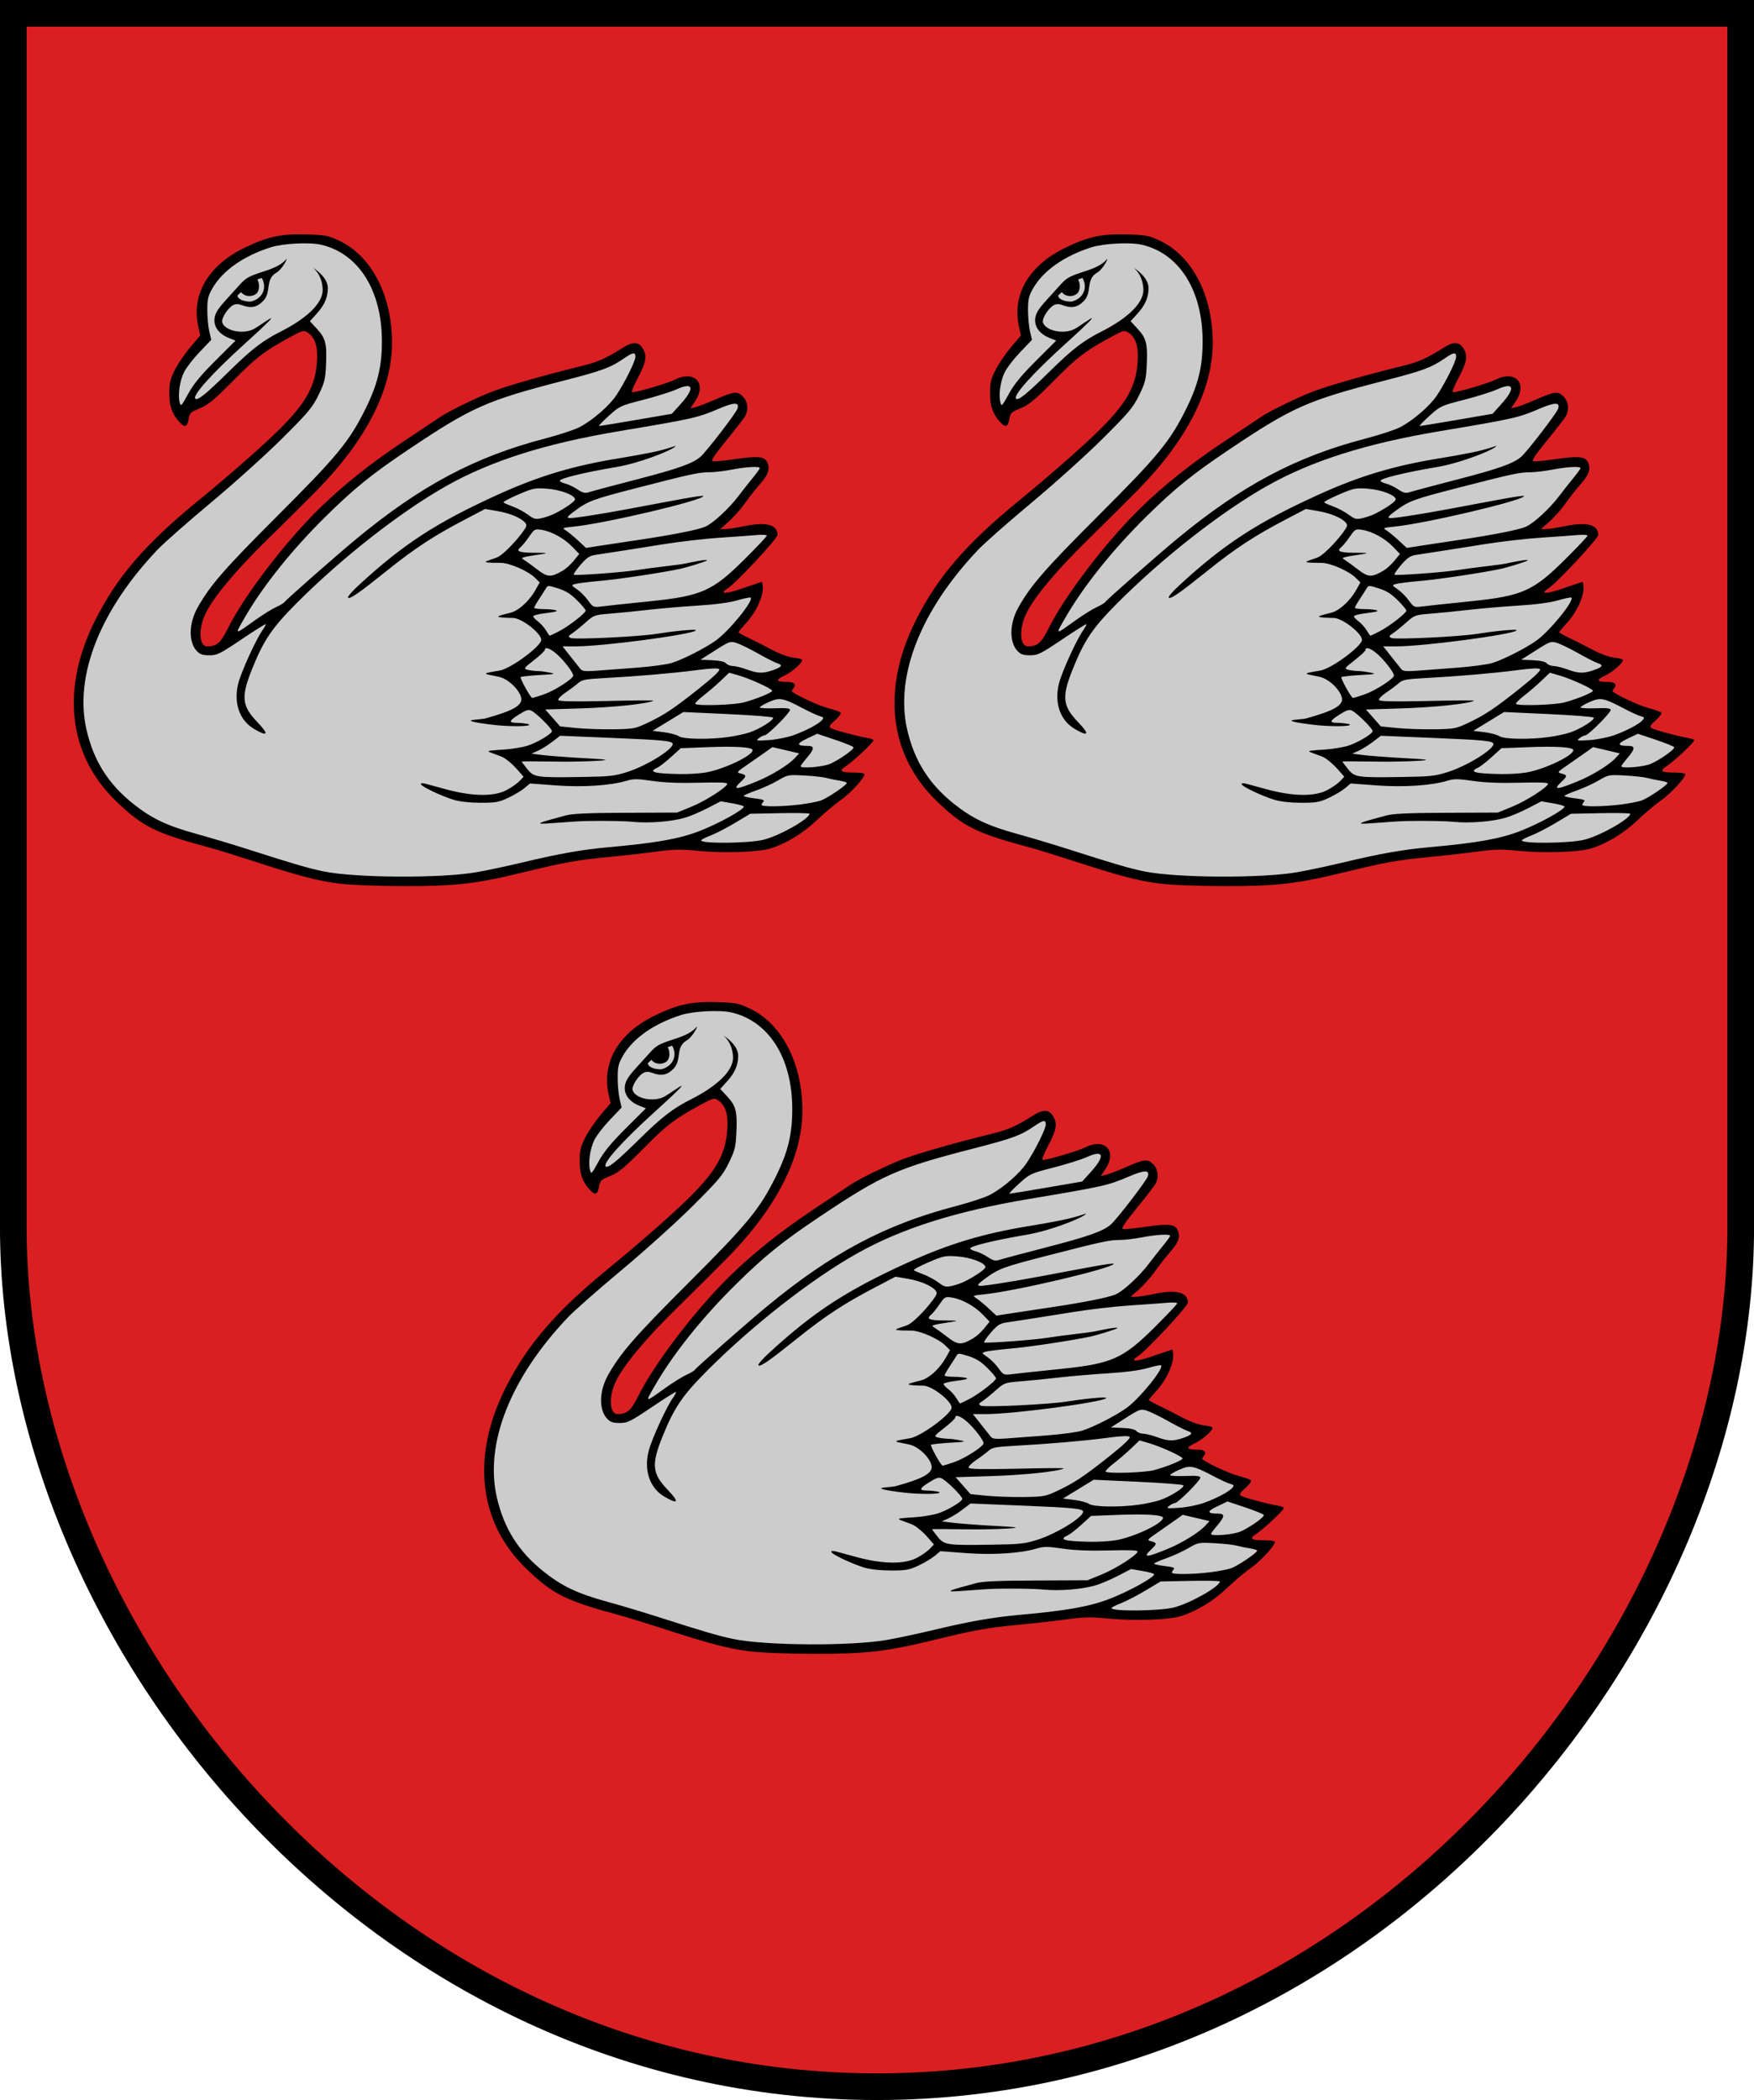
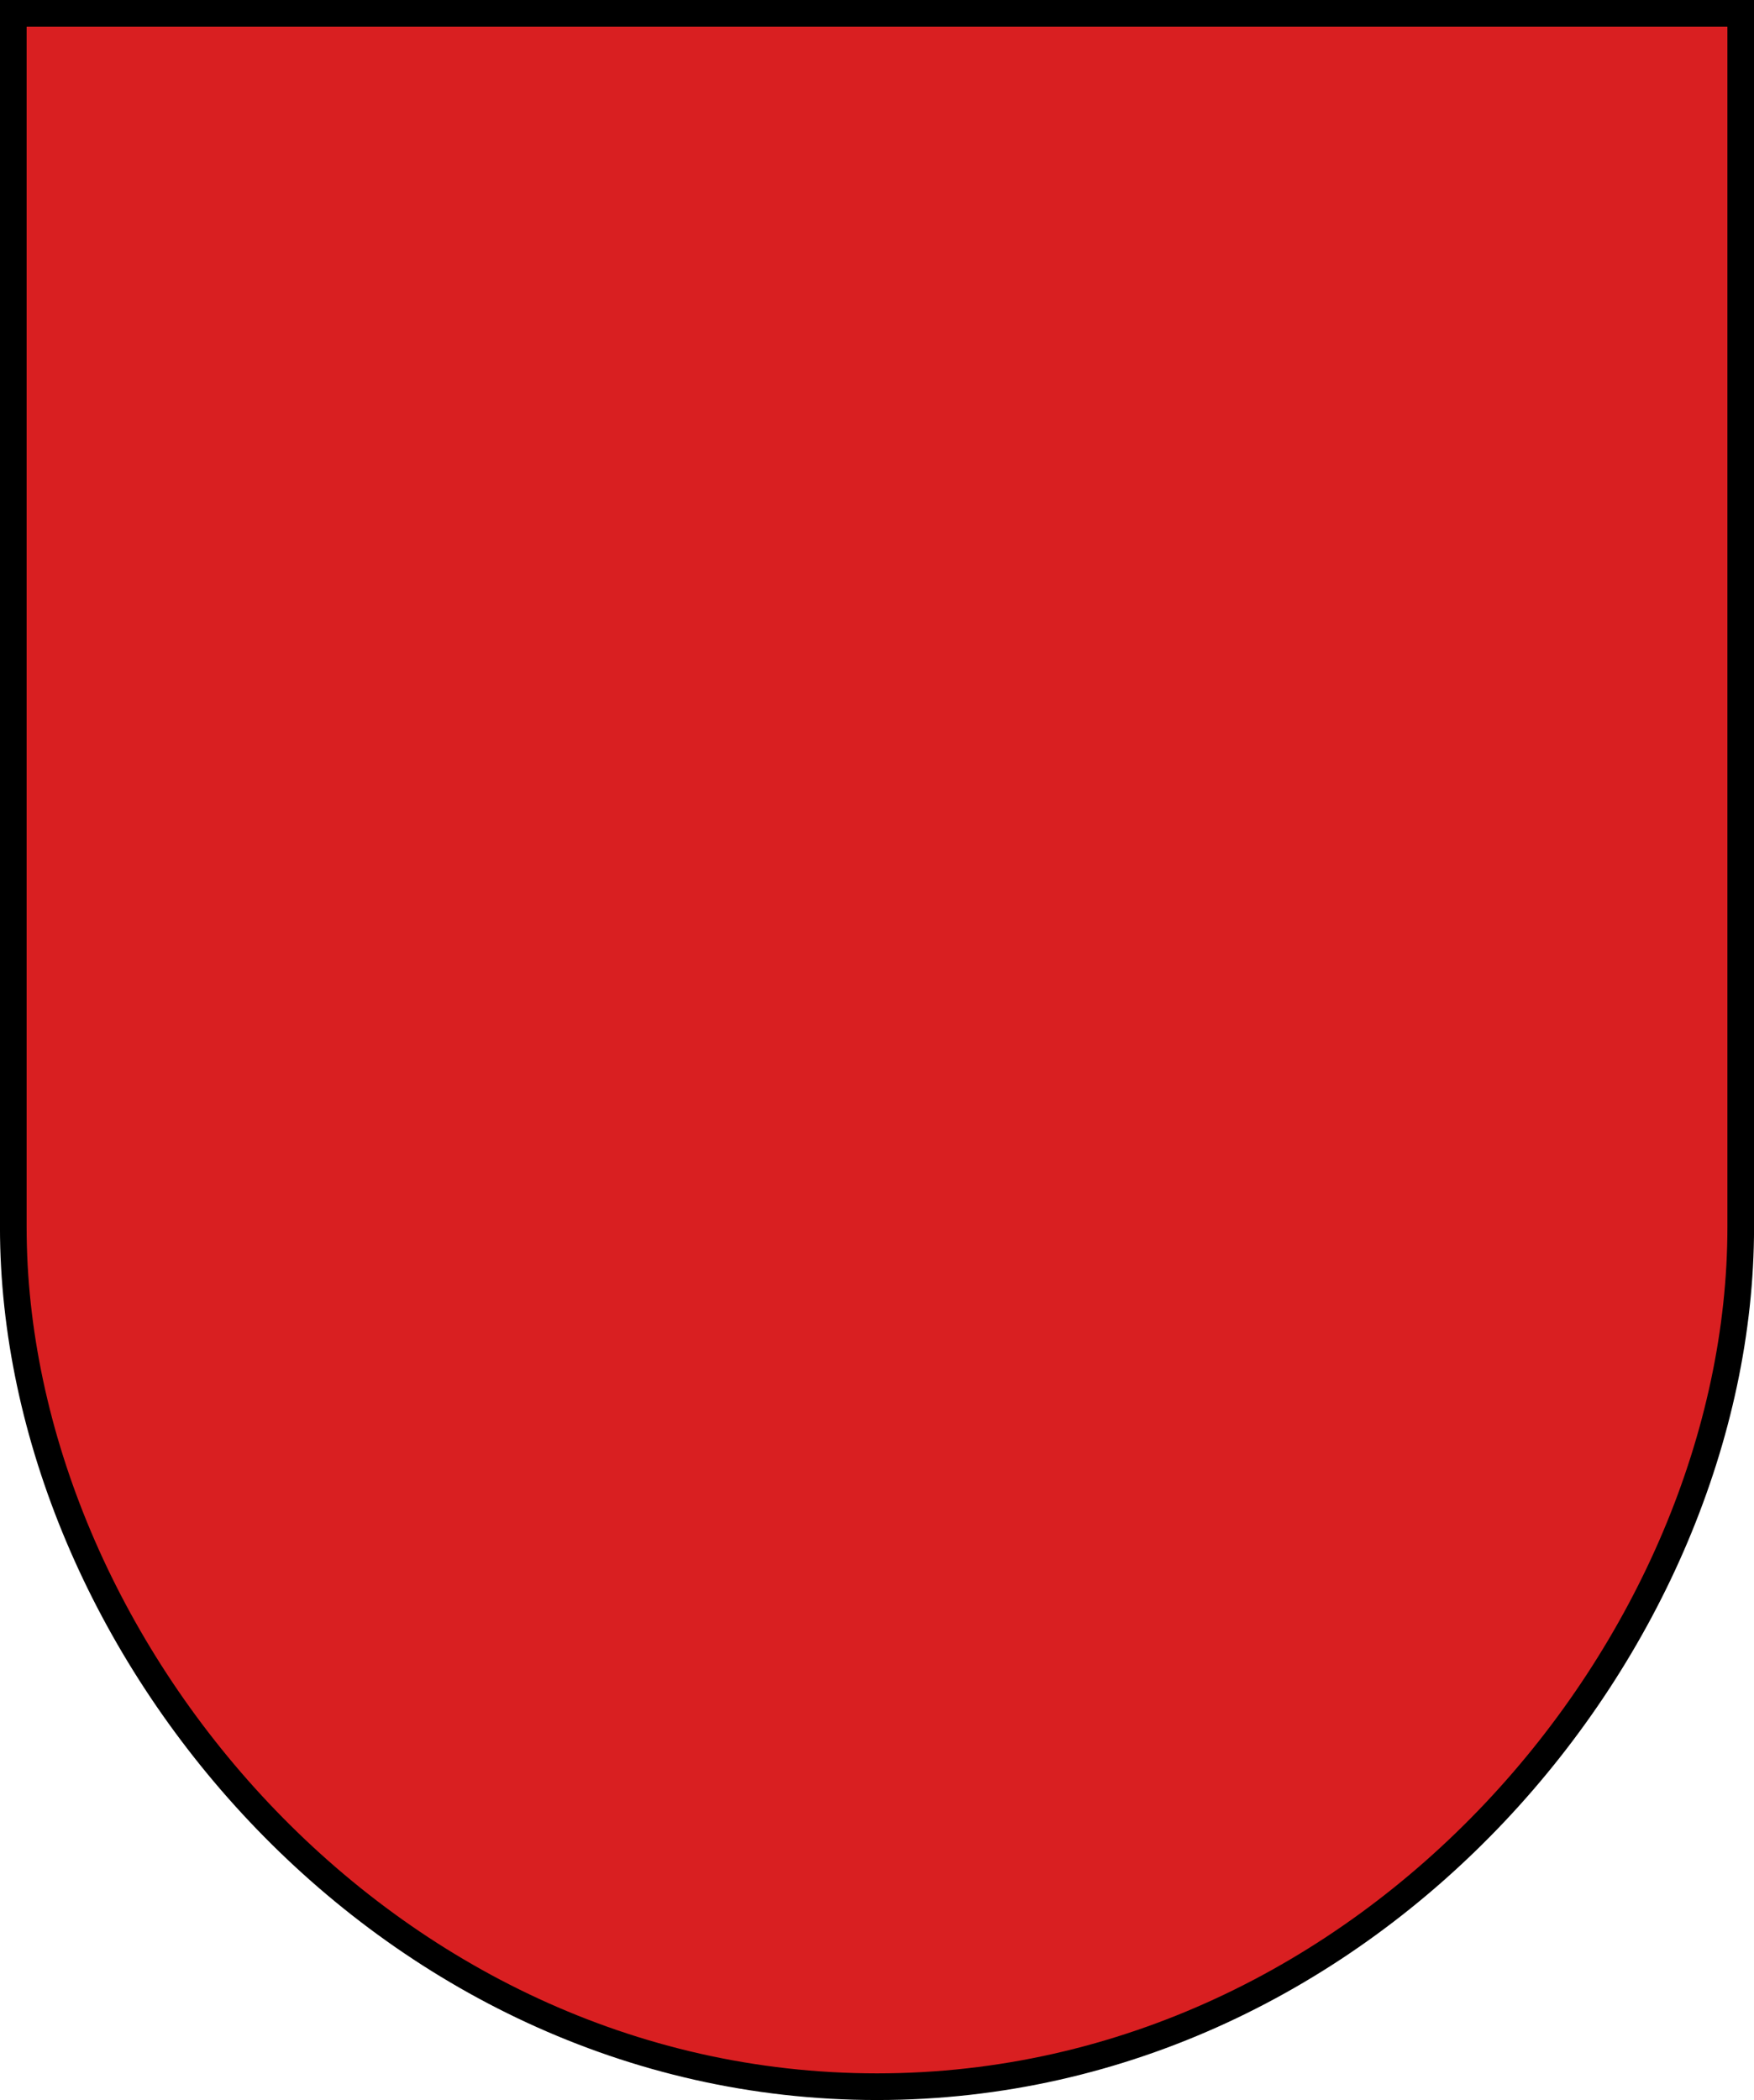
<svg xmlns="http://www.w3.org/2000/svg" xmlns:ns1="http://www.inkscape.org/namespaces/inkscape" xmlns:ns2="http://sodipodi.sourceforge.net/DTD/sodipodi-0.dtd" xmlns:xlink="http://www.w3.org/1999/xlink" width="493.688" height="590.844" id="svg2" version="1.1" ns1:version="0.48.5 r10040" ns2:docname="Gulbenes novads.svg">
  <defs id="defs4" />
  <ns2:namedview id="base" pagecolor="#f6f3f1" bordercolor="#666666" borderopacity="1.0" ns1:pageopacity="0" ns1:pageshadow="2" ns1:zoom="1" ns1:cx="300.65385" ns1:cy="286.6792" ns1:document-units="px" ns1:current-layer="layer1" showgrid="false" showborder="true" ns1:window-width="1920" ns1:window-height="1017" ns1:window-x="-8" ns1:window-y="-8" ns1:window-maximized="1" showguides="true" ns1:guide-bbox="true" fit-margin-top="0" fit-margin-left="0" fit-margin-right="0" fit-margin-bottom="0" ns1:showpageshadow="false" />
  <g ns1:label="Layer 1" ns1:groupmode="layer" id="layer1" transform="translate(-147.438,-237.219)">
    <path style="color:#000000;fill:#d91f21;fill-opacity:1;stroke:#000000;stroke-width:7.5;stroke-linecap:butt;stroke-linejoin:miter;stroke-miterlimit:4;stroke-opacity:1;stroke-dasharray:none;stroke-dashoffset:0;marker:none;visibility:visible;display:inline;overflow:visible;enable-background:accumulate" d="m 151.181,240.957 c 0,0 0,224.86 0,341.533 0,116.673 103.532,241.831 243.105,241.831 139.573,0 243.105,-125.158 243.105,-241.831 0,-116.673 0,-341.533 0,-341.533 z" id="path4249" ns1:connector-curvature="0" ns2:nodetypes="cszscc" />
    <g id="g4274" transform="matrix(0.5,0,0,0.5,197.143,266.319)">
      <g transform="translate(-3,0)" id="g4266">
-         <path style="color:#000000;fill:#cccccc;fill-opacity:1;fill-rule:evenodd;stroke:none;stroke-width:10;marker:none;visibility:visible;display:inline;overflow:visible;enable-background:accumulate" d="m 301.917,506.177 c -8.749,-0.082 -17.384,1.799 -25.311,5.475 -10.687,4.554 -21.089,11.398 -26.842,21.774 -4.438,7.763 -5.267,17.223 -2.973,25.822 0.057,1.5 1.475,3.342 -0.051,4.449 -6.132,7.173 -12.5,14.58 -15.737,23.572 -1.237,4.456 -1.04,9.242 -0.406,13.781 0.8,4.54 3.368,8.942 7.086,11.664 1.147,0.75 1.834,-0.8 2,-1.695 0.463,-2.198 0.637,-4.963 2.961,-6.102 3.335,-1.753 7.074,-2.807 9.969,-5.352 11.505,-9.488 20.587,-21.8 33.328,-29.82 5.648,-3.506 11.454,-6.882 17.469,-9.695 1.664,-0.852 3.595,-0.286 4.922,0.891 4.164,2.969 5.047,8.523 5.016,13.32 0.045,9.068 -2.506,18.157 -7.688,25.586 -7.733,11.218 -18.08,20.192 -28.1,29.331 -12.288,11.054 -25.014,21.586 -37.746,32.105 -17.687,14.931 -34.367,31.623 -46.068,51.816 -9.854,16.686 -17.122,35.494 -17.379,55.107 -0.382,17.137 5.297,34.296 16,47.651 5.494,6.878 11.988,12.894 18.989,18.263 11.126,8.214 24.785,11.567 37.859,15.289 21.723,5.854 42.76,14.26 64.716,19.198 14.264,3.172 28.971,2.999 43.511,3.295 18.152,0.175 36.452,-0.091 54.271,-3.874 18.989,-3.808 37.578,-9.7 56.911,-11.621 13.511,-1.362 27.072,-2.747 40.488,-4.525 10.472,-1.374 20.913,1.013 31.392,0.951 8.897,0.046 17.91,0.03 26.633,-1.847 11.031,-3.273 20.735,-10.112 28.893,-18.104 4.3,-3.988 9,-7.615 13.695,-11.153 3.909,-3.457 7.865,-7.115 10.568,-11.603 0.635,-0.932 -1.039,-0.71 -1.561,-0.903 -3.466,-0.51 -7.181,0.329 -10.502,-0.909 -1.254,-0.628 -0.383,-2.144 0.484,-2.672 5.933,-4.168 11.288,-9.081 16.172,-14.406 0.503,-0.457 0.729,-0.992 -0.164,-1.086 -3.8,-1.033 -7.796,-1.572 -11.617,-2.673 -3.856,-1.114 -7.901,-1.889 -11.508,-3.631 -1.321,-0.759 -0.48,-2.413 0.406,-3.133 1.645,-1.868 4.168,-3.293 5.055,-5.672 -4.469,-1.961 -9.367,-2.665 -13.793,-4.8 -4.627,-2.067 -9.444,-4.035 -13.543,-7.012 -0.778,-1.624 1.998,-2.657 1.375,-4.227 -1.714,-1.523 -4.335,-0.69 -6.429,-1.055 -1.017,-0.132 -3.01,-0.181 -2.892,-1.648 0.99,-1.911 3.444,-2.304 5.109,-3.422 3.131,-1.916 6.337,-4.094 8.375,-7.211 0.398,-0.744 -1.04,-0.59 -1.414,-0.82 -3.072,-0.519 -6.172,-0.885 -9.07,-2.143 -6.746,-2.618 -12.873,-6.592 -19.468,-9.559 -1.91,-1.053 -4.164,-1.799 -5.728,-3.314 -0.067,-1.215 1.347,-2.015 1.92,-2.995 4.21,-4.821 9,-9.653 10.862,-15.927 0.694,-2.584 -1.826,-4.583 -3.448,-6.183 -0.957,-1.707 -2.684,-0.194 -4.096,-0.003 -4.187,1.098 -8.304,2.882 -12.66,3.037 -1.004,0.073 -1.339,-1.212 -0.531,-1.742 1.936,-1.583 4.086,-2.898 5.82,-4.734 7.954,-7.671 15.65,-15.726 22.609,-24.281 0.777,-1.06 1.968,-2.171 1.281,-3.617 -0.824,-3.32 -4.725,-4.063 -7.648,-4.128 -8.441,-0.224 -16.496,3.407 -24.969,2.792 -0.229,-0.465 2.023,-1.866 2.739,-2.689 5.589,-4.53 10.1,-10.17 14.23,-15.991 2.986,-4.269 6.895,-7.85 9.625,-12.273 1.658,-2.616 1.668,-6.786 -1.078,-8.672 -3.284,-1.53 -7.086,-0.705 -10.57,-0.477 -6.068,0.624 -12.117,1.975 -18.242,1.93 -1.338,-0.447 -0.448,-2.111 0.062,-2.891 5.485,-8.115 12.434,-15.265 17.922,-23.367 2.378,-4.13 0.778,-10.074 -3.656,-12.062 -3.206,-0.806 -6.259,1.07 -9.218,2.088 -6.123,2.527 -12.1,5.603 -18.688,6.725 2.488,-4.131 6.45,-8.209 5.812,-13.375 -0.343,-2.981 -3.332,-5 -6.227,-4.891 -4.415,-0.147 -8.065,2.734 -12.18,3.836 -6.193,1.945 -12.39,4.085 -18.805,5.102 -1.348,0.046 -0.789,-1.742 -0.492,-2.477 2.121,-5.874 6.444,-11.029 7.156,-17.367 0.099,-2.89 -1.298,-6.13 -3.961,-7.477 -3.284,-1.095 -6.398,1.345 -9.091,2.925 -6.345,4.052 -13.094,7.511 -20.47,9.188 -16.909,4.218 -33.759,8.556 -50.252,14.152 -9.937,3.822 -19.606,8.406 -28.891,13.598 -9.779,6.457 -19.562,12.931 -29.251,19.529 -20.526,14.161 -39.678,30.383 -55.848,49.352 -12.255,14.291 -23.782,29.264 -33.292,45.552 -2.957,4.643 -4.507,10.354 -8.709,14.095 -2.091,1.659 -5.04,2.301 -7.641,1.727 -2.704,-1.259 -3.011,-4.72 -3.031,-7.359 0.053,-8.595 5,-16.094 9.955,-22.7 14.355,-18.877 32.248,-34.591 48.805,-51.451 12.857,-12.542 24.973,-25.966 34.182,-41.493 9.458,-15.761 15.902,-33.942 14.78,-52.543 -0.754,-15.252 -5.487,-30.872 -15.792,-42.383 -5.426,-6.022 -12.592,-10.726 -20.484,-12.789 -5.328,-0.961 -10.807,-0.854 -16.203,-0.945 z" id="path4244" ns1:connector-curvature="0" />
-         <path style="color:#000000;fill:#000000;fill-opacity:1;fill-rule:evenodd;stroke:none;stroke-width:10;marker:none;visibility:visible;display:inline;overflow:visible;enable-background:accumulate" d="m 554.906,724.037 c -2.518,2.75 -4.587,5.231 -4.599,5.514 -0.012,0.283 2.565,1.741 5.728,3.241 3.163,1.5 8.999,4.471 12.97,6.603 4.068,2.184 9.219,4.101 11.799,4.391 2.519,0.284 4.862,0.799 5.207,1.144 1.127,1.127 -5.114,6.807 -10.012,9.113 -5.14,2.419 -4.584,3.494 1.809,3.494 3.846,0 5.205,1.418 3.421,3.568 -0.676,0.814 -1.052,1.628 -0.836,1.809 2.662,2.23 14.842,7.88 19.892,9.227 3.575,0.954 6.924,2.104 7.441,2.556 0.552,0.482 -0.688,2.281 -3,4.35 -3.216,2.879 -3.668,3.7 -2.458,4.462 1.647,1.037 14.428,4.494 20.266,5.483 2.062,0.349 3.75,0.966 3.75,1.371 0,1.177 -11.136,11.672 -15.298,14.417 -4.504,2.971 -3.485,3.756 4.88,3.756 2.98,0 5.418,0.41 5.418,0.91 0,2.084 -8.11,10.873 -13.462,14.59 -3.168,2.2 -9.194,7.264 -13.39,11.253 -7.717,7.335 -16.97,13.006 -25.868,15.855 -6.78,2.171 -26.108,2.872 -40.508,1.47 -10.369,-1.009 -14.056,-0.952 -23.772,0.371 -6.325,0.861 -18.475,2.232 -27,3.047 -17.849,1.706 -24.842,2.959 -47.845,8.572 -26.915,6.568 -38.588,7.905 -68.155,7.807 -15.774,-0.052 -29.696,-0.628 -36.5,-1.511 l 0,4e-5 c -11.762,-1.525 -22.187,-4.285 -48.651,-12.878 -9.158,-2.974 -19.958,-6.297 -24,-7.386 -30.189,-8.131 -37.31,-11.68 -52.187,-26.012 -26.861,-25.877 -31.216,-62.867 -11.947,-101.463 12.343,-24.723 28.471,-43.408 58.8,-68.125 15.047,-12.262 34.08,-28.916 43.313,-37.898 16.364,-15.92 21.902,-25.501 22.89,-39.602 0.604,-8.619 -0.994,-13.824 -5.061,-16.489 -2.426,-1.59 -2.768,-1.503 -10.334,2.623 -14.414,7.862 -18.642,11.104 -31.768,24.363 -10.753,10.862 -14.06,13.597 -18.745,15.504 -5.257,2.14 -5.738,2.608 -6.338,6.157 -0.739,4.377 -2.219,4.831 -5.182,1.591 -4.121,-4.507 -5.677,-8.965 -5.67,-16.25 0.006,-5.901 0.51,-7.983 3.211,-13.259 1.763,-3.442 5.67,-9.164 8.683,-12.716 l 5.478,-6.457 -1.119,-5.217 c -3.87,-18.046 5.747,-34.284 26.176,-44.198 12.913,-6.266 20.629,-7.918 34.949,-7.479 10.465,0.32 12.109,0.639 18.274,3.548 18.24,8.605 29.749,30.913 29.714,57.594 -0.034,26.11 -14.548,54.585 -42.158,82.706 -5.682,5.787 -18.363,18.387 -28.181,28 -17.77,17.399 -30.195,32.279 -34.667,41.515 -4.127,8.525 -3.64,18.463 0.904,18.463 5.322,0 7.675,-1.999 11.51,-9.776 9.069,-18.392 32.289,-48.847 51.758,-67.886 13.434,-13.137 29.113,-25.595 47.846,-38.016 9.625,-6.382 18.767,-12.475 20.314,-13.541 4.717,-3.246 21.816,-11.511 30.236,-14.615 8.599,-3.17 30.317,-9.345 48.012,-13.649 10.455,-2.543 13.925,-4.06 24.879,-10.871 5.532,-3.44 8.799,-3.015 11.104,1.442 2.053,3.971 1.297,7.474 -3.599,16.663 -2.237,4.199 -3.354,7.249 -2.654,7.247 2.71,-0.006 19.989,-5.1 23.673,-6.979 11.163,-5.695 18.427,1.748 11.67,11.958 l -2.699,4.078 2.782,-0.636 c 1.53,-0.35 6.382,-2.212 10.782,-4.139 11.041,-4.835 12.82,-5.05 15.941,-1.93 2.794,2.794 3.368,7.27 1.404,10.941 -0.636,1.188 -5.383,7.346 -10.549,13.684 -7.07,8.674 -8.98,11.611 -7.724,11.871 0.918,0.191 6.755,-0.389 12.97,-1.289 12.059,-1.745 15.929,-1.415 17.485,1.492 1.838,3.435 1.012,6.783 -2.776,11.259 -5.056,5.973 -6.133,7.34 -10.567,13.413 -2.097,2.872 -5.871,7.034 -8.388,9.25 l -4.576,4.028 2.891,-0.017 c 1.59,-0.01 6.041,-0.685 9.89,-1.5 12.957,-2.744 19.434,-1.155 19.485,4.783 0.018,2.057 -23.351,27.097 -28.088,30.097 -4.615,2.922 -1.948,3.464 6.623,0.567 l 12.656,-4.278 c 2.477,6.272 -3.638,17.479 -8.553,22.849 z M 282.916,542.966 c -3.614,3.832 -6.994,4.525 -12.278,2.515 -1.972,-0.75 -3.37,-0.738 -4.823,0.039 -3.059,1.637 -6.8,7.592 -6.119,9.739 1.501,4.728 11.65,6.849 17.731,3.704 2.536,-1.311 10.043,-6.841 9.828,-6.038 -0.298,1.111 -9.562,9.495 -14.97,14.394 -18.309,16.586 -29.513,29.038 -27.732,30.819 1.243,1.243 5.861,-2.487 18.732,-15.131 13.086,-12.855 19.029,-17.432 29.515,-22.732 12.457,-6.296 23.742,-15.09 23.428,-23.669 -0.314,-8.579 -5.586,-12.221 -5.586,-12.221 0,0 8.577,5.075 8.488,11.593 -0.089,6.518 -2.884,10.597 -6.607,14.718 l -3.48,3.852 4.06,4.404 c 4.809,5.218 5.581,8.389 5,20.541 -0.372,7.785 -0.891,9.818 -4.265,16.703 -3.401,6.943 -5.741,9.73 -20.446,24.362 -9.133,9.088 -27.18,25.337 -40.105,36.11 -12.925,10.773 -26.448,22.688 -30.051,26.477 -32.38,34.055 -46.968,71.099 -39.928,101.39 4.061,17.476 12.29,30.474 26.374,41.662 10.349,8.222 19.02,12.326 35.72,16.909 7.362,2.021 20.136,5.841 28.386,8.489 25.581,8.212 34.719,10.882 43.003,12.565 18.186,3.694 66.054,3.948 85.997,0.456 l 0,2e-5 c 6.05,-1.059 17.75,-3.548 26,-5.529 20.294,-4.875 33.609,-7.223 48.5,-8.555 26.618,-2.38 39.518,-4.665 50.819,-9.001 10.759,-4.129 25.181,-12.067 25.181,-13.862 0,-0.401 -2.924,-1.23 -6.498,-1.842 l -6.498,-1.113 -7.502,3.882 c -4.126,2.135 -9.864,4.554 -12.752,5.376 -7.787,2.216 -20.2,3.18 -29.25,2.272 -4.4,-0.442 -15.995,-0.646 -25.767,-0.455 -9.887,0.194 -24.719,1.946 -26.243,1.38 -1.334,-0.495 9.719,-3.204 14.078,-4.462 3.707,-1.07 12.137,-1.454 33.933,-1.548 l 29,-0.125 8,-3.274 c 7.8,-3.192 19.479,-10.611 20.21,-12.838 0.261,-0.796 -4.252,-0.99 -15.923,-0.681 -11.086,0.293 -19.478,-0.032 -26.28,-1.018 -8.511,-1.233 -10.661,-1.245 -14.5,-0.081 -8.978,2.722 -24.697,3.744 -39.998,2.6 l -14.379,-1.075 -3.065,2.588 c -1.686,1.423 -5.765,3.868 -9.065,5.432 -5.294,2.51 -7.127,2.845 -15.569,2.846 -5.888,4.9e-4 -11.658,-0.619 -15,-1.611 -6.671,-1.979 -18.681,-7.576 -18.681,-8.905 0,-1.314 3.466,0.144 15.069,3.189 14.426,3.787 26.246,3.849 33.181,0.175 2.75,-1.457 6.022,-3.745 7.27,-5.084 l 2.27,-2.435 -3.918,-4.452 c -2.155,-2.448 -5.542,-5.326 -7.527,-6.395 -1.985,-1.069 -8.494,-2.932 -8.308,-3.493 0.186,-0.561 8.09,-0.792 11.406,-1.163 3.317,-0.371 7.78,-1.156 9.918,-1.744 5.17,-1.422 14.388,-6.797 14.388,-8.39 0,-1.467 -8.526,-9.965 -11.532,-11.495 -1.643,-0.836 -3.027,-0.407 -7.227,2.241 -5.456,3.44 -5.734,4.562 -1.134,4.562 1.526,0 6.765,0.45 7.105,1 0.693,1.121 -11.412,1.199 -20.133,0.151 -3.418,-0.411 -12.482,-1.496 -12.754,-2.412 -0.13,-0.436 6.861,-0.834 7.842,-1.103 16.218,-4.435 21.575,-7.544 20.485,-11.886 -0.997,-3.971 -5.613,-8.845 -10.369,-10.949 -2.639,-1.167 -9.298,-1.781 -9.405,-2.481 -0.097,-0.631 6.124,-1.381 8.029,-1.799 6.58,-1.445 23.093,-13.74 23.093,-17.194 0,-3.712 -11.113,-12.327 -15.901,-12.327 -1.694,0 -8.343,-0.164 -8.31,-0.808 0.035,-0.688 6.871,-1.885 8.804,-2.803 4.454,-2.114 9.182,-6.865 12.232,-12.291 l 2.29,-4.074 -2.552,-2.552 c -3.861,-3.861 -14.369,-8.47 -19.313,-8.471 -2.187,-4.1e-4 -8.018,0.002 -8.459,-0.475 -0.544,-0.589 4.768,-1.769 6.959,-2.92 3.04,-1.598 9.441,-8.063 13.72,-13.858 2.338,-3.166 2.567,-3.998 1.467,-5.323 -2.25,-2.711 -8.578,-5.369 -15.683,-6.588 l -6.847,-1.174 -11.453,5.99 c -17.313,9.055 -28.038,16.071 -43.453,28.427 -16.264,13.037 -21.26,16.504 -22.271,15.457 -0.401,-0.416 2.195,-3.452 5.77,-6.748 25.228,-23.259 43.776,-35.351 78.372,-51.092 23.482,-10.684 43.091,-16.527 69.628,-20.747 4.125,-0.656 11.734,-2.038 16.909,-3.071 11.158,-2.227 15.564,-4.893 13.071,-3.005 -3.27,2.475 -20.01,9.019 -32.31,11.11 -19.319,3.283 -33.007,6.663 -32.21,7.953 0.286,0.463 1.762,1.145 3.28,1.514 1.518,0.369 4.476,1.795 6.573,3.167 3.271,2.141 4.267,2.349 7,1.468 1.752,-0.565 13.761,-3.762 26.686,-7.103 22.829,-5.902 31.259,-8.9 35.604,-12.661 3.374,-2.921 20.053,-24.603 20.828,-27.076 1.172,-3.739 -1.742,-3.718 -10.66,0.079 -11.86,5.049 -14.127,5.558 -56.271,12.625 -41.196,6.908 -71.852,16.634 -96.893,30.741 -25.599,14.421 -58.745,40.336 -84.119,65.768 -14.082,14.115 -18.739,20.988 -25.313,37.362 -6.285,15.653 -5.773,20.647 3.06,29.846 6.657,6.932 5.942,8.386 -1.871,3.807 -8.268,-4.845 -11.688,-14.67 -8.928,-25.653 1.633,-6.5 9.979,-24.786 13.692,-30.001 1.149,-1.614 1.923,-3.102 1.719,-3.306 -0.204,-0.204 -6.334,3.647 -13.622,8.558 -12.119,8.166 -13.661,8.929 -18.064,8.929 -3.789,0 -5.293,-0.511 -7.071,-2.403 -4.739,-5.044 -4.549,-15.505 0.444,-24.438 6.957,-12.447 15.164,-21.871 44.99,-51.659 33.674,-33.631 40.361,-41.747 49.434,-60 6.944,-13.969 9.39,-24.056 9.335,-38.5 -0.108,-28.495 -13.168,-49.121 -34.202,-54.016 -6.448,-1.501 -21.358,-0.763 -28.234,1.397 -15.372,4.829 -27.261,13.165 -32.972,23.119 -2.423,4.223 -2.87,6.115 -2.878,12.174 -0.005,3.946 0.492,9.346 1.105,12.002 l 1.115,4.828 -6.597,6.895 c -3.628,3.793 -7.577,8.921 -8.776,11.396 -2.393,4.943 -3.485,12.564 -2.413,16.836 0.65,2.592 0.908,2.337 4.752,-4.696 3.005,-5.497 7.013,-10.377 15.375,-18.718 l 11.311,-11.282 -3.96,-1.584 c -4.929,-1.972 -7.922,-5.661 -7.922,-9.765 0,-3.415 1.563,-6.177 6.559,-11.588 1.777,-1.925 5.114,-5.613 7.415,-8.197 3.713,-4.169 5.269,-5.046 13.855,-7.808 5.32,-1.711 9.969,-3.613 12.841,-7.1 -5.2e-4,1.368 -3.617,6.82 -5.764,7.768 -6.587,4.002 -2.675,10.788 -7.273,15.767 z m -0.958,-12.755 -2.457,0.826 c 1.769,3.566 0.709,7.08 -0.756,8.152 -2.439,1.784 -6.287,1.704 -8.473,-1.011 l -1.988,1.883 c 0,1.961 3.221,3.476 7.392,3.476 6.437,-1.468 9.574,-7.467 6.283,-13.326 z m 282.266,316.171 c 8.882,-2.118 26.056,-11.785 26.06,-14.668 5.3e-4,-0.372 -7.503,-0.525 -16.675,-0.338 l -16.676,0.339 -8.623,5.161 c -4.742,2.839 -10.964,6.048 -13.825,7.131 -2.861,1.084 -5.203,2.299 -5.203,2.7 0,1.928 26.527,1.682 34.941,-0.325 z m 20.74,-19.865 c 4.47,-0.561 9.727,-1.573 11.682,-2.25 3.624,-1.255 14.622,-8.691 14.632,-9.893 0.003,-0.364 -1.907,-0.958 -4.245,-1.32 -2.337,-0.362 -5.6,-1.041 -7.25,-1.509 -1.65,-0.468 -7.196,-1.078 -12.324,-1.355 -9.158,-0.495 -9.425,-0.445 -15,2.817 -3.122,1.827 -8.714,4.379 -12.426,5.672 -3.712,1.293 -6.75,2.646 -6.75,3.006 0,0.36 2.741,0.973 6.091,1.362 4.4,0.511 5.788,1.01 5,1.798 -0.6,0.6 -1.091,1.451 -1.091,1.891 0,1.119 11.977,0.998 21.68,-0.219 z m -23.96,-13.174 c 8.05,-3.31 17.567,-9.2 21.107,-13.061 l 2.327,-2.539 -7.521,-1.773 -7.521,-1.773 -4.09,2.92 c -2.249,1.606 -6.836,4.808 -10.192,7.117 -5.893,4.053 -6.012,4.219 -3.466,4.858 3.271,0.821 3.291,1.481 0.136,4.445 -5.248,4.931 -3.133,4.886 9.22,-0.193 z m -73.22,-5.165 c 10.718,-3.44 25.5,-12.554 25.5,-15.723 0,-1.707 -5.253,-2.242 -33.43,-3.401 l -29.93,-1.231 -4.45,3.397 c -2.448,1.868 -6.079,4.133 -8.07,5.033 l -3.62,1.636 5.5,0.707 c 3.025,0.389 11.035,1.051 17.801,1.472 9.209,0.573 19.537,0.946 18.138,1.413 -1.518,0.507 -15.621,1.078 -27.318,0.883 -10.793,-0.18 -19.623,-0.189 -19.622,-0.019 5.6e-4,0.17 1.409,2.061 3.13,4.202 3.772,4.694 4.966,4.866 30.871,4.468 15.606,-0.24 18.366,-0.547 25.5,-2.837 z m 44.066,0.313 c 10.273,-1.808 26.365,-9.463 26.416,-12.566 0.028,-1.698 -9.522,-2.317 -25.78,-1.672 l -14.702,0.583 -5.457,4.965 c -3.002,2.731 -6.489,5.435 -7.75,6.01 -5.194,2.366 -1.885,3.29 12.774,3.563 4.711,0.088 11.236,-0.31 14.5,-0.884 z m 70.233,-4.951 c 5.417,-2.458 13.336,-8.1 12.959,-9.231 -0.157,-0.471 -4.823,-2.378 -10.37,-4.239 l -10.085,-3.383 -5.795,2.762 c -6.03,2.875 -5.86,4.086 0.573,4.086 3.866,0 3.719,1.705 -0.582,6.729 -1.925,2.249 -3.5,4.355 -3.5,4.68 0,1.492 12.769,0.425 16.799,-1.404 z m -21.014,-15.967 c 7.135,-2.518 14.419,-6.374 16.284,-8.62 1.059,-1.276 0.874,-1.619 -1.154,-2.144 -1.328,-0.344 -5.339,-2.165 -8.914,-4.046 -11.941,-6.285 -13.634,-6.629 -19.694,-4.008 -2.899,1.254 -5.279,2.651 -5.289,3.104 -0.009,0.453 3.809,0.678 8.485,0.5 6.372,-0.242 8.502,-0.006 8.5,0.945 -0.003,1.636 -12.563,14.221 -14.234,14.263 -0.698,0.018 -2.169,0.74 -3.269,1.606 -1.856,1.461 -1.461,1.54 5.5,1.096 4.125,-0.263 10.328,-1.476 13.785,-2.696 z m -36.285,0.925 c 3.85,-0.549 9.072,-1.679 11.605,-2.512 5.948,-1.956 14.43,-7.33 13.281,-8.414 -0.487,-0.459 -12.027,-1.346 -25.645,-1.97 l -24.759,-1.135 -8.651,5.284 -8.651,5.284 6.293,0.786 c 3.461,0.433 7.234,1.445 8.383,2.25 2.491,1.744 17.321,1.969 28.145,0.426 z m -46,-7.782 c 9.703,-4.577 15.085,-8.155 29.358,-19.522 8.328,-6.632 12.029,-10.171 11.347,-10.853 -0.681,-0.681 -4.874,-0.496 -12.858,0.567 -12.648,1.685 -33.496,3.47 -52.52,4.497 -9.914,0.535 -12.023,0.946 -14,2.73 -1.28,1.155 -4.474,3.545 -7.098,5.312 -2.714,1.828 -4.482,3.679 -4.101,4.296 0.467,0.756 8.254,0.919 25.714,0.54 13.774,-0.299 28.52,-0.578 27.726,-0.16 -3.307,1.738 -22.797,3.744 -41.199,4.309 l -19.63,0.603 4.189,4.756 4.189,4.756 8.941,0.907 c 4.917,0.499 14.341,0.83 20.941,0.735 11.32,-0.162 12.397,-0.359 19,-3.474 z m 54.43,-11.649 c 7.082,-1.885 16.07,-5.55 16.07,-6.553 0,-1.104 -12.166,-6.68 -18.75,-8.594 l -5.472,-1.591 -4.639,4.433 c -2.552,2.438 -6.986,6.25 -9.854,8.471 -2.868,2.221 -4.931,4.323 -4.583,4.671 1.233,1.233 21.83,0.6 27.229,-0.837 z m -112.57,-4.483 c 6.079,-2.091 16.608,-8.834 16.627,-10.648 0.018,-1.71 -5.247,-8.552 -9.351,-12.15 -3.649,-3.199 -6.637,-4.212 -6.637,-2.249 0,0.551 -2.746,3.133 -6.102,5.74 -5.684,4.414 -5.941,4.784 -3.75,5.399 1.294,0.363 4.238,0.705 6.543,0.76 2.169,0.052 7.253,1.03 7.894,1.277 1.484,0.572 -4.665,0.691 -10.21,1.111 -4.162,0.315 -7.748,0.752 -7.967,0.972 -0.584,0.584 5.604,11.74 6.512,11.74 0.423,0 3.322,-0.878 6.442,-1.952 z m 128.961,-13.642 c 5.146,-1.754 5.859,-2.914 2.428,-3.953 -1.238,-0.375 -6.075,-2.837 -10.75,-5.471 -4.675,-2.634 -10.13,-5.299 -12.123,-5.922 -3.47,-1.084 -3.974,-0.909 -11.939,4.154 l -8.316,5.286 6.603,0.294 c 4.259,0.189 7.032,0.811 7.811,1.75 0.665,0.801 2.391,1.476 3.836,1.5 1.445,0.024 4.878,0.864 7.628,1.866 6.457,2.354 9.109,2.443 14.822,0.496 z m -76.822,-1.405 c 8.25,-0.626 17.25,-1.838 20,-2.694 6.186,-1.925 18.871,-8.39 24.783,-12.631 7.5,-5.38 21.332,-22.394 19.607,-24.119 -0.287,-0.287 -3.642,0.39 -7.456,1.503 -4.489,1.311 -12.401,2.365 -22.434,2.989 -8.525,0.53 -21.125,1.61 -28,2.401 -6.875,0.79 -16.498,1.754 -21.384,2.142 -8.674,0.688 -8.999,0.807 -13.778,5.052 -2.692,2.391 -6.042,5.099 -7.445,6.018 -2.251,1.475 -2.355,1.78 -0.884,2.603 1.837,1.028 38.632,-0.738 48.271,-2.317 7.561,-1.238 23.408,-3.112 22.169,-1.873 -2.183,2.183 -51.523,8.925 -68.107,8.925 l -6.866,0 4.542,5.75 c 2.498,3.163 5.052,6.372 5.674,7.132 0.862,1.052 2.942,1.248 8.719,0.819 4.173,-0.309 14.338,-1.074 22.587,-1.7 z m -43.717,-20.398 c 5.421,-2.754 15.217,-10.31 15.217,-11.736 0,-0.529 -2.185,-3.148 -4.856,-5.818 -3.563,-3.563 -6.399,-5.342 -10.653,-6.683 -5.63,-1.775 -5.829,-1.774 -6.894,0.023 -0.603,1.018 -2.326,3.709 -3.829,5.981 -1.502,2.272 -2.74,4.468 -2.75,4.88 -0.01,0.412 2.232,0.75 4.982,0.75 3.613,0 8.122,0.504 7.694,1.104 -0.338,0.473 -4.846,1.004 -7.693,1.396 -2.749,0.378 -5.207,1.024 -5.461,1.435 -0.254,0.411 0.839,1.709 2.43,2.885 1.59,1.176 3.695,3.497 4.676,5.159 0.982,1.662 1.928,3.021 2.102,3.021 0.175,0 2.44,-1.078 5.034,-2.397 z M 278.132,722.82 c 4.146,-2.974 9.448,-6.278 11.784,-7.343 2.336,-1.064 4.514,-2.366 4.84,-2.894 0.782,-1.266 29.712,-26.693 40.528,-35.623 36.282,-29.951 66.606,-46.08 105.905,-56.334 8.251,-2.153 17.204,-5.112 19.894,-6.577 7.565,-4.117 16.55,-11.959 20.473,-17.869 4.849,-7.303 10.727,-19.15 10.727,-21.619 0,-2.733 -1.371,-2.552 -6.32,0.838 -7.77,5.322 -12.317,7.006 -33.875,12.547 -43.563,11.197 -51.888,14.889 -87.64,38.877 -20.643,13.85 -30.417,21.752 -46.491,37.582 -18.876,18.591 -35.332,39.118 -45.536,56.806 -5.896,10.22 -6.183,10.14 5.708,1.608 z m 203.652,-8.725 c 2.75,-0.291 11.536,-1.209 19.525,-2.039 28.176,-2.929 34.473,-5.743 52.159,-23.304 7.042,-6.992 12.807,-13.091 12.81,-13.552 0.003,-0.461 -2.582,-0.607 -5.744,-0.324 -3.163,0.283 -12.558,0.965 -20.88,1.514 -8.321,0.55 -22.496,2.186 -31.5,3.635 -15.401,2.48 -29.176,4.637 -38.415,6.016 -3.258,0.486 -4.883,1.577 -8.357,5.61 -2.372,2.754 -4.075,5.244 -3.785,5.535 0.646,0.646 28.076,-1.37 35.686,-2.622 3.025,-0.498 9.775,-1.399 15,-2.003 5.225,-0.604 10.557,-1.325 11.848,-1.603 1.608,-0.347 12.715,-2.732 12.425,-1.863 -0.232,0.697 -12.464,4.231 -14.348,4.645 -9.947,2.183 -34.652,5.937 -45.29,6.883 -6.674,0.593 -13.201,1.398 -14.504,1.788 -2.349,0.703 -2.34,0.728 1.02,3.031 1.864,1.277 4.662,4.093 6.217,6.257 2.666,3.709 3.067,3.906 6.98,3.432 2.283,-0.277 6.402,-0.741 9.152,-1.032 z m -30.281,-19.259 c 1.688,-0.989 4.439,-3.493 6.113,-5.564 l 3.044,-3.766 -3.938,-4.071 c -4.566,-4.72 -11.575,-8.576 -17.232,-9.481 -3.814,-0.61 -4.072,-0.47 -6.998,3.782 -1.671,2.429 -3.751,5.007 -4.622,5.731 -2.653,2.202 -1.819,2.951 3.666,3.29 2.033,0.126 9.871,0.037 10.247,0.284 0.588,0.387 -7.488,1.212 -10.997,2.02 -2.743,0.632 -2.84,0.789 -1.132,1.834 1.028,0.628 4.318,3.016 7.312,5.305 5.94,4.542 7.738,4.621 14.539,0.636 z m 42.781,-17.256 c 18.677,-2.766 32.99,-5.593 37.18,-7.344 4.355,-1.82 13.408,-10.158 18.906,-17.411 2.412,-3.183 6.08,-7.841 8.15,-10.351 2.07,-2.51 3.764,-4.873 3.764,-5.25 0,-1.152 -7.398,-0.767 -15.662,0.814 -4.311,0.825 -9.953,1.5 -12.539,1.5 -6.008,2.2e-4 -9.959,0.848 -40.299,8.652 -25.825,6.642 -28.021,7.457 -35.973,13.348 -3.635,2.693 -4.296,3.566 -2.866,3.788 1.814,0.281 17.267,-2.104 34.339,-5.3 24.94,-4.669 41.524,-7.935 41.226,-7.041 -0.838,2.515 -54.914,15.274 -72.706,17.113 -6.858,0.709 -6.937,0.75 -4.5,2.322 1.364,0.88 4.439,3.424 6.832,5.652 l 4.352,4.052 7.648,-1.199 c 4.206,-0.659 14.173,-2.165 22.148,-3.346 z m -47.645,-14.684 c 6.287,-3.167 11.641,-6.886 11.643,-8.088 0.003,-2.341 -8.038,-5.428 -15.64,-6.002 -6.947,-0.525 -7.909,-0.332 -16.366,3.29 -4.942,2.117 -8.65,4.133 -8.239,4.48 0.411,0.347 2.822,1.394 5.359,2.327 2.537,0.932 6.319,2.968 8.406,4.524 3.373,2.515 4.231,2.73 7.743,1.941 2.172,-0.488 5.364,-1.6 7.094,-2.472 z m 46.145,-52.81 20,-3.43 4.739,-5.238 c 8.355,-9.233 7.525,-12.843 -1.971,-8.582 -3.2,1.436 -11.717,4.121 -18.926,5.966 -12.83,3.283 -13.239,3.474 -19.395,9.045 -3.459,3.13 -5.874,5.686 -5.368,5.68 0.506,-0.006 9.92,-1.554 20.92,-3.441 z" id="path4196" ns1:connector-curvature="0" ns2:nodetypes="scssssssscsssssssssssssssssccssssssssssssscsscsssssssssssssssssscsscsssssssssssccscsscscssssssssszczscsssssssssssccssssscssssssscsssssscsssssssscsscssssssssssssssssssscssssssscsssssssssssssssssssssssssssssssssssscscssssscssssscccccsccccccscssscscscsssssssssscsscccssssscsscsscsssssssscccscsssccssscsscsscsssscssccscccssscccsscccsssssssssscscsscccsscsssccssssssssscsscsssscsscscccsscsssssssscscscscsccsssssssscssscccsssssssssssscccsscssssssscssssssssscccscssssssssccssssssssssssssssssccsss" />
-       </g>
+         </g>
      <use height="1052.362" width="744.094" transform="translate(-231,-432)" id="use4270" xlink:href="#g4266" y="0" x="0" />
      <use x="0" y="0" xlink:href="#g4266" id="use4272" transform="translate(231,-432)" width="744.094" height="1052.362" />
    </g>
  </g>
</svg>